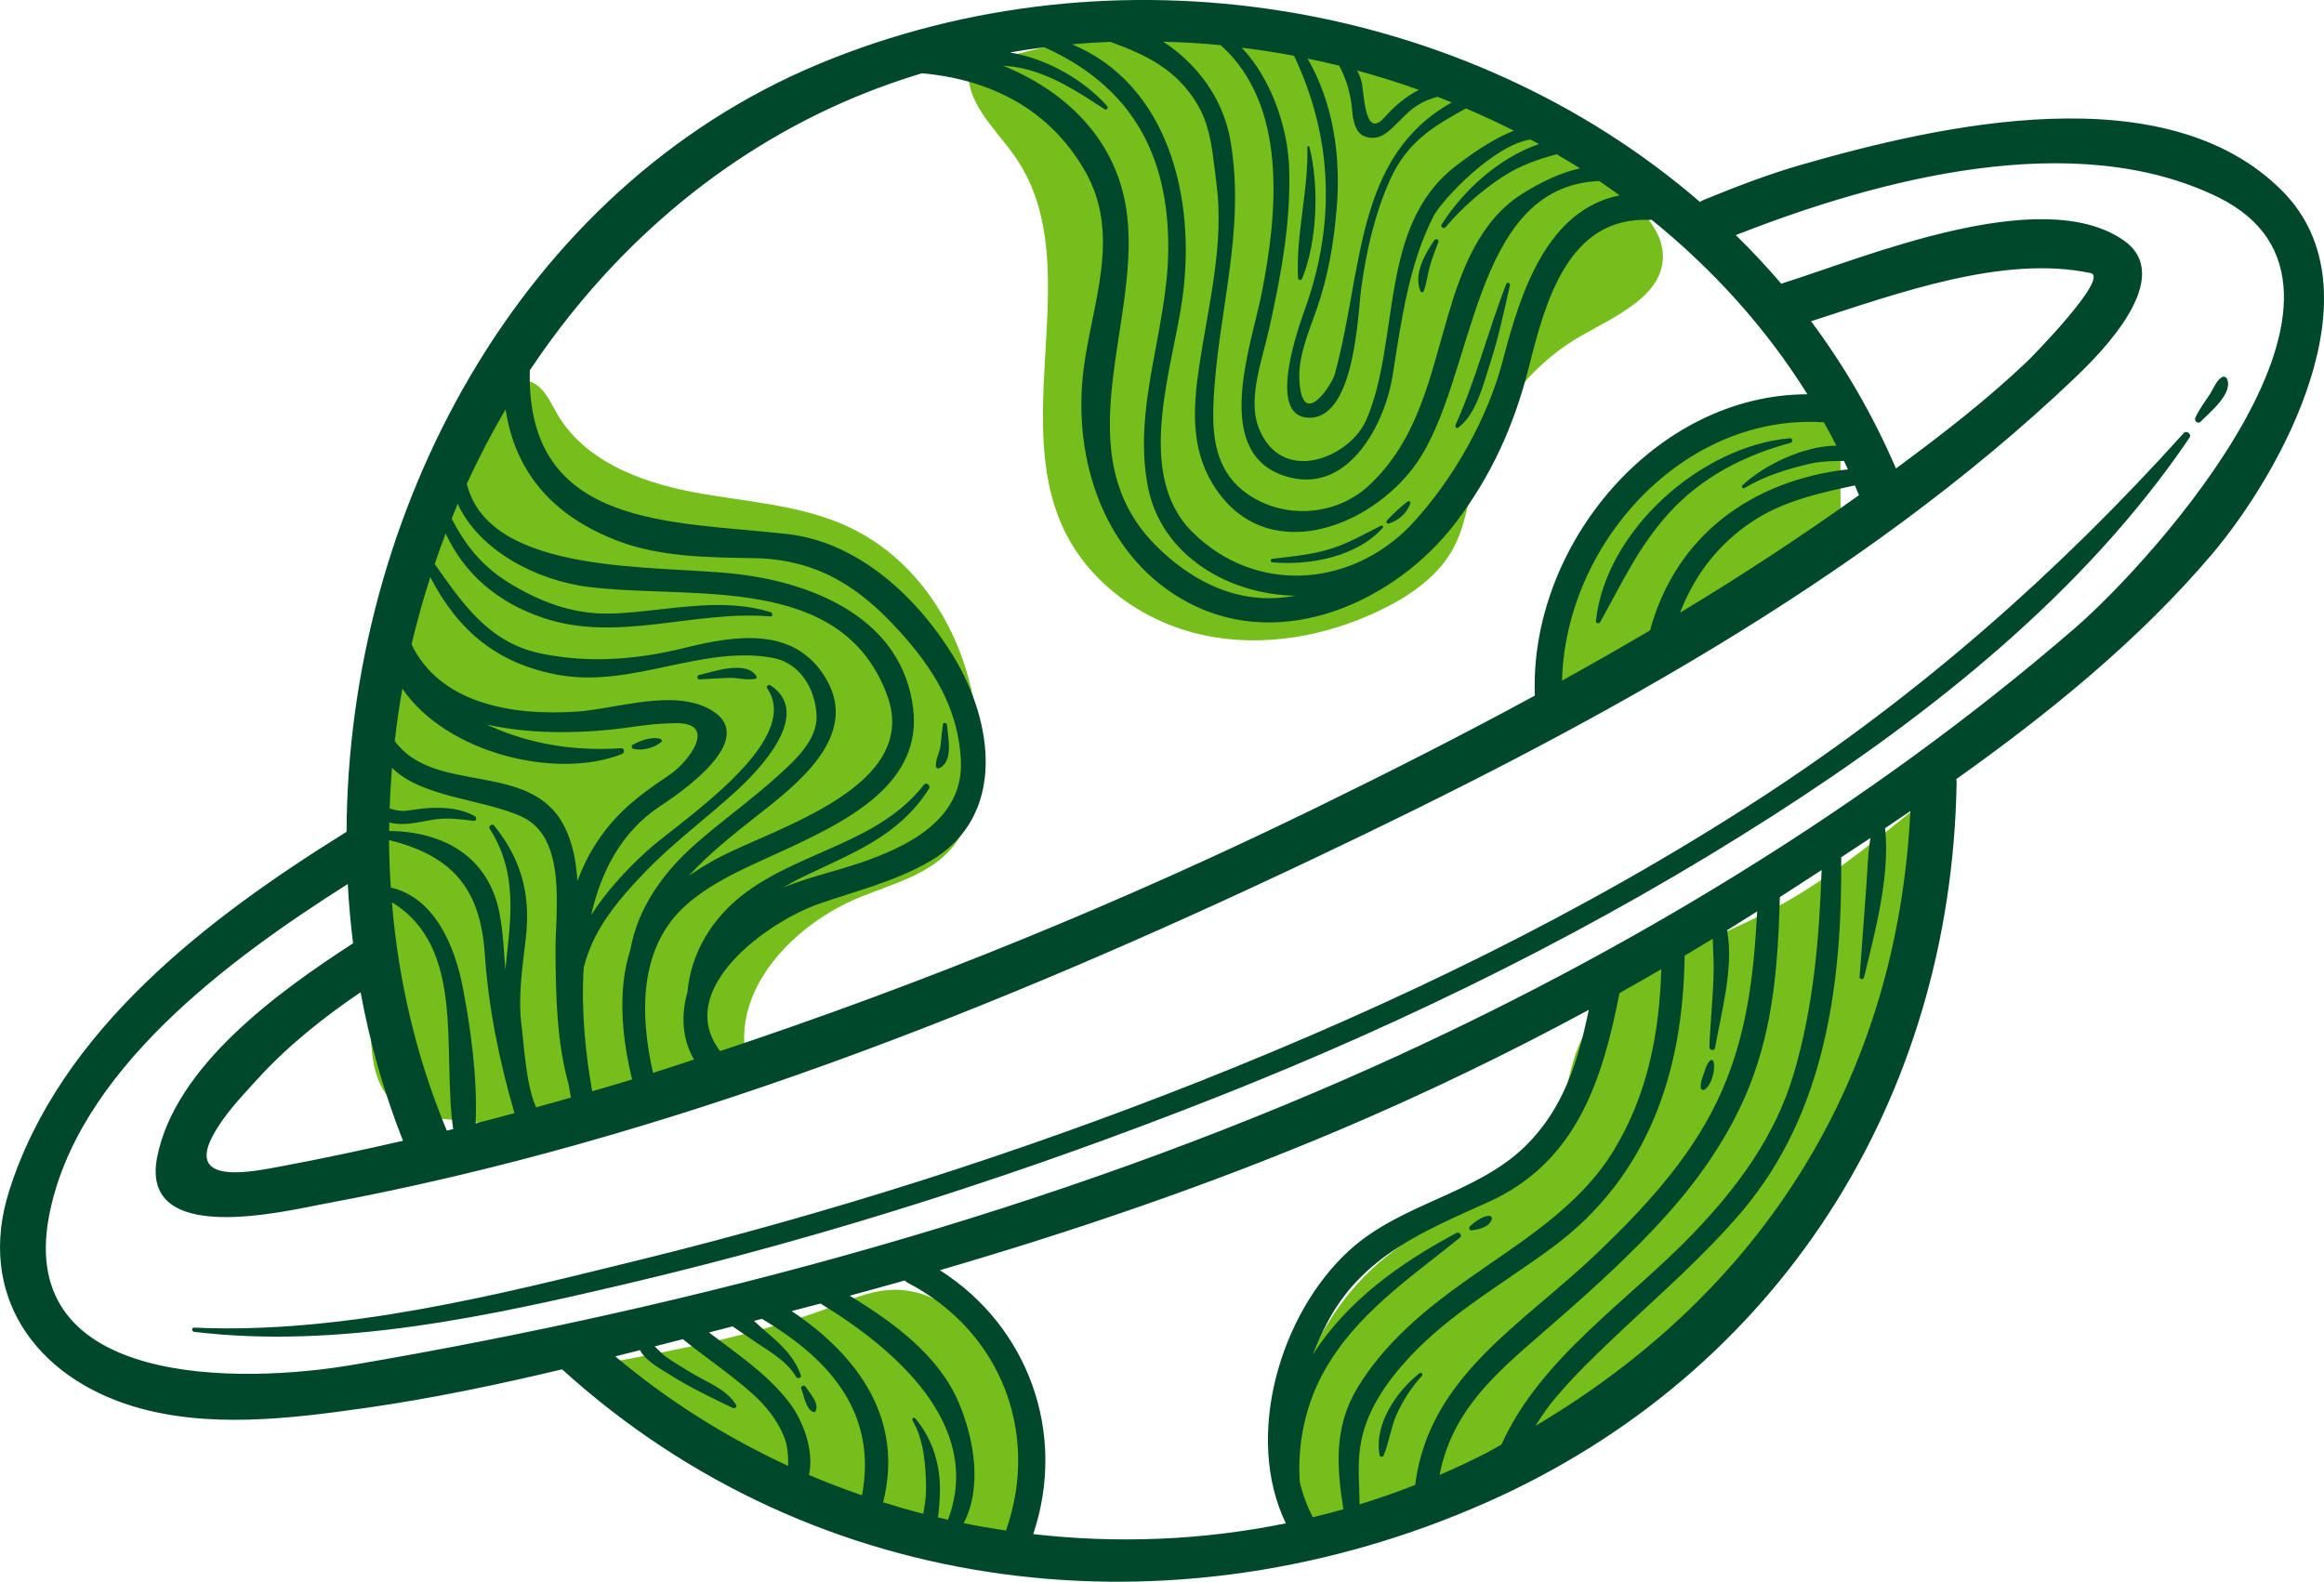
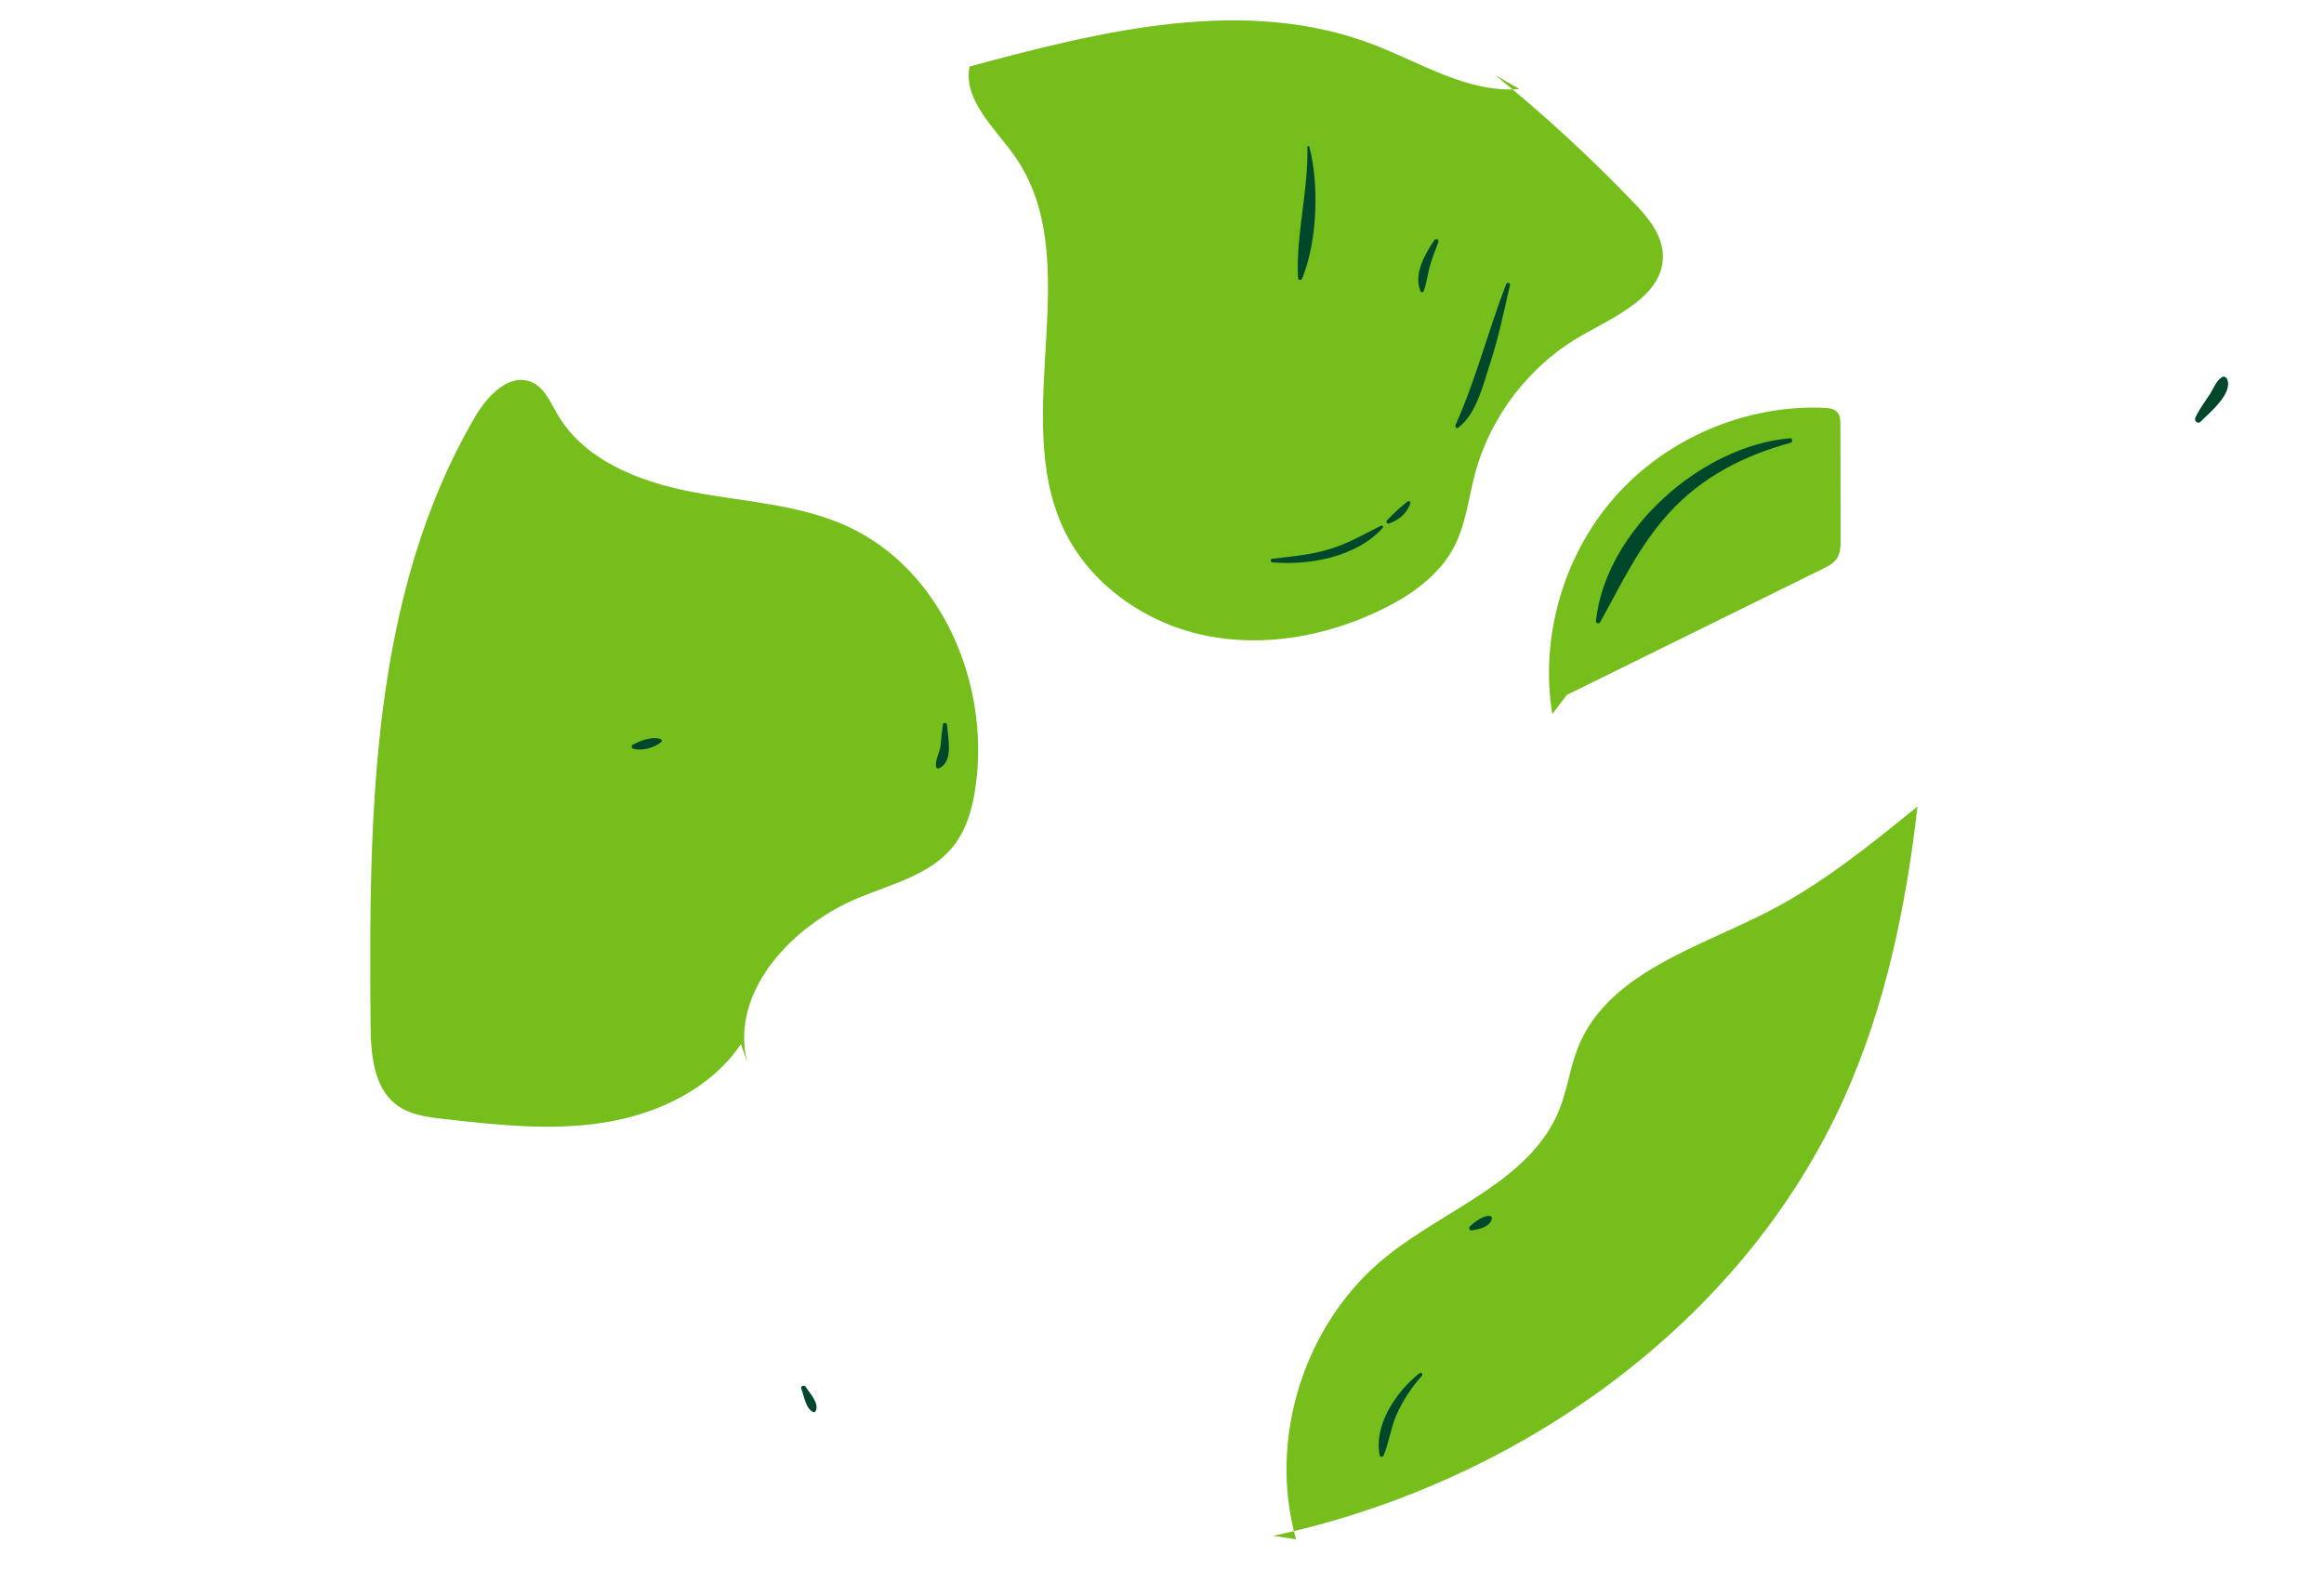
<svg xmlns="http://www.w3.org/2000/svg" width="285" height="194" viewBox="0 0 285 194" fill="none">
  <g clip-path="url(#clip0)">
    <path d="M192.153 85.229C202.627 80.068 213.105 74.903 223.579 69.741C224.19 69.44 224.826 69.118 225.218 68.565C225.709 67.876 225.725 66.969 225.721 66.119C225.713 61.44 225.705 56.766 225.696 52.087C225.696 51.555 225.676 50.969 225.325 50.565C224.937 50.119 224.281 50.045 223.691 50.02C214.12 49.616 204.455 53.713 198.1 60.879C191.744 68.041 188.822 78.125 190.362 87.577" fill="#76BE1C" />
    <path d="M158.944 188.797C155.44 176.449 159.967 162.207 169.963 154.15C177.341 148.2 187.774 144.821 191.261 136.009C192.227 133.566 192.541 130.901 193.519 128.463C197.146 119.374 208.087 116.292 216.795 111.824C223.46 108.399 229.328 103.638 235.147 98.914C233.752 111.155 231.226 123.376 226.175 134.614C213.662 162.467 185.996 181.969 156.133 188.364" fill="#76BE1C" />
-     <path d="M125.755 188.991C125.165 182.452 125.474 175.707 123.283 169.518C121.092 163.329 115.43 157.681 108.884 158.222C106.561 158.411 104.378 159.352 102.199 160.19C93.248 163.618 83.768 165.405 74.346 167.179C78.382 171.606 82.79 175.855 88.167 178.508C90.33 179.576 92.62 180.364 94.902 181.152C104.118 184.329 113.37 187.523 122.949 189.317" fill="#76BE1C" />
    <path d="M186.334 10.921C180.028 11.437 174.279 7.707 168.37 5.446C152.667 -0.561 135.123 3.775 118.892 8.161C118.12 12.299 121.954 15.641 124.385 19.077C133.448 31.884 123.737 50.767 130.464 64.935C133.65 71.643 140.36 76.355 147.628 77.906C154.895 79.457 162.604 78.059 169.298 74.828C172.95 73.067 176.483 70.624 178.344 67.022C179.776 64.258 180.09 61.073 180.899 58.066C182.801 50.982 187.638 44.735 194.018 41.121C198.323 38.683 204.121 36.154 203.923 31.211C203.82 28.657 201.987 26.545 200.213 24.701C194.918 19.193 189.285 14.011 183.346 9.196" fill="#76BE1C" />
    <path d="M91.626 130.241C89.459 121.577 97.226 113.371 105.5 110.021C109.582 108.366 114.208 107.211 116.936 103.75C118.632 101.6 119.334 98.832 119.689 96.117C121.327 83.637 115.38 69.816 103.936 64.564C97.985 61.832 91.254 61.552 84.824 60.322C78.395 59.089 71.639 56.452 68.35 50.796C67.496 49.327 66.786 47.582 65.238 46.885C62.535 45.668 59.807 48.486 58.305 51.044C45.388 73.091 45.235 100.065 45.446 125.62C45.474 129.243 45.772 133.414 48.693 135.555C50.332 136.755 52.453 137.02 54.471 137.246C61.029 137.981 67.681 138.715 74.194 137.659C80.706 136.607 87.173 133.521 90.866 128.054" fill="#76BE1C" />
-     <path d="M279.953 23.491C265.67 8.969 237.871 15.326 220.856 20.22C216.799 21.387 212.858 22.914 208.958 24.506C208.776 24.581 208.619 24.671 208.467 24.766C179.81 0.004 136.729 -7.241 100.482 7.822C63.65 23.124 42.681 62.913 42.499 102.02C25.608 112.512 7.408 126.267 1.131 146.034C-2.905 158.749 4.263 168.82 16.339 172.484C25.418 175.24 35.549 174.002 44.748 172.694C52.829 171.547 60.905 169.856 68.932 167.945C100.119 196.24 144.149 201.174 182.319 184.259C218.243 168.333 239.286 134.75 239.947 96.009C239.947 95.848 239.93 95.7 239.91 95.555C251.395 87.391 262.422 78.397 271.237 68C279.829 57.863 291.987 35.724 279.953 23.491ZM138.033 25.125C136.543 16.692 130.39 11.048 122.999 8.057C123.725 8.106 124.459 8.189 125.215 8.346C128.978 9.126 132.301 11.333 135.47 13.4C135.718 13.561 135.953 13.21 135.771 13.008C132.932 9.815 128.454 7.219 123.861 6.431C125.264 6.188 126.671 5.973 128.083 5.796C138.367 10.442 143.402 18.54 143.266 30.744C143.158 40.473 138.871 49.962 140.773 59.707C142.42 68.156 150.686 72.93 158.87 73.062C153.488 74.089 147.764 72.645 142.176 67.331C129.886 55.643 140.472 38.909 138.033 25.125ZM172.856 64.575C165.415 72.134 153.831 72.843 146.192 65.219C139.048 58.086 143.827 45.094 144.999 36.636C146.757 23.97 143.08 10.285 131.467 5.433C133.027 5.293 134.591 5.19 136.159 5.132C140.418 6.683 144.293 8.453 146.877 12.859C148.589 15.784 148.717 19.089 149.159 22.344C150.191 29.903 148.169 37.469 147.063 44.912C146.32 49.921 145.998 54.859 148.693 59.315C154.978 69.695 167.986 64.864 173.627 56.934C181.002 46.571 180.247 22.856 196.115 22.2C196.961 22.773 197.795 23.359 198.62 23.962C189.722 25.756 186.479 35.786 184.291 44.227C182.533 50.993 178.369 58.758 172.856 64.575ZM149.704 5.54C157.887 12.88 156.732 25.901 154.701 36.075C153.414 42.54 148.358 56.084 158.176 58.556C165.625 60.429 169.888 51.699 170.78 46.071C171.803 39.598 172.769 32.378 175.802 26.511C176.834 24.519 183.165 17.79 187.684 17.109C188.03 17.294 188.385 17.476 188.728 17.666C183.792 19.366 179.397 23.401 176.797 27.53C176.619 27.807 177.036 28.137 177.255 27.885C179.318 25.468 181.745 23.314 184.415 21.593C186.495 20.253 188.666 19.522 190.899 18.92C191.86 19.485 192.822 20.05 193.763 20.649C191.225 21.201 188.736 22.472 186.66 23.78C181.489 27.039 179.252 33.026 177.602 38.608C175.352 46.208 173.941 53.898 167.87 59.55C163.628 63.498 156.843 63.734 152.386 60.136C149.048 57.442 148.647 53.411 148.812 49.471C149.279 38.414 152.824 28.355 150.88 17.183C149.997 12.117 146.848 7.855 142.659 5.119C145.011 5.173 147.364 5.309 149.704 5.54ZM158.696 6.84C163.351 16.676 163.859 27.097 160.112 37.684C159.336 39.879 155.131 51.332 160.657 51.233C166.174 51.134 166.504 38.542 166.929 35.377C167.54 30.819 168.588 26.268 170.462 22.055C172.546 17.377 175.897 15.43 179.772 13.297C181.762 14.151 183.73 15.054 185.657 16.032C182.773 17.146 179.805 19.353 178.299 20.541C169.034 27.877 171.733 41.706 167.577 51.447C165.555 56.175 157.029 59.661 154.305 52.322C153.005 48.827 154.838 43.918 155.618 40.423C157.079 33.876 158.312 27.353 158.094 20.62C157.937 15.723 155.948 9.715 152.279 5.85C154.425 6.114 156.567 6.436 158.696 6.84ZM164.23 8.053C165.13 9.761 165.658 11.481 165.836 13.701C165.914 14.699 166.211 16.292 167.305 16.704C168.774 17.261 169.798 16.589 170.862 15.578C172.294 14.221 173.091 13.094 175.059 12.282C175.472 12.113 175.877 11.985 176.289 11.869C176.871 12.092 177.449 12.331 178.027 12.566C166.112 19.246 167.189 33.092 163.694 45.882C163.318 47.255 159.538 53.015 159.34 46.315C159.258 43.58 160.529 40.597 161.424 38.051C162.885 33.896 163.57 29.808 163.929 25.434C164.445 19.192 163.508 12.599 160.347 7.182C161.647 7.446 162.943 7.735 164.23 8.053ZM166.43 8.643C168.985 9.34 171.51 10.132 174.003 11.023C172.402 11.82 170.978 13.061 169.736 14.448C167.338 17.113 167.301 11.469 166.991 10.103C166.872 9.6 166.678 9.109 166.43 8.643ZM104.976 11.865C107.626 10.763 110.325 9.815 113.057 8.985C121.443 9.74 128.681 13.346 133.056 20.975C137.554 28.818 133.935 37.11 132.891 45.234C131.455 56.419 135.482 68.565 145.845 73.974C157.425 80.018 171.246 73.685 178.538 64.076C182.938 58.279 185.694 52.12 187.473 45.094C189.471 37.189 192.232 26.487 202.351 26.973C202.421 26.977 202.47 26.949 202.532 26.945C210.01 32.985 216.527 40.155 221.652 48.357C202.928 48.374 187.523 66.935 188.224 85.315C179.422 90.097 170.491 94.623 161.544 98.996C137.843 110.581 113.346 120.586 88.308 128.916C82.538 121.366 94.143 113.048 100.391 110.866C105.063 109.236 109.726 108.135 114.039 105.63C123.539 100.114 121.789 88.484 116.944 80.529C112.545 73.309 105.315 66.51 96.624 65.508C82.534 63.89 64.528 64.926 64.97 45.486C64.97 45.469 64.962 45.457 64.962 45.436C74.71 30.79 88.291 18.8 104.976 11.865ZM223.674 51.794C224.203 52.734 224.706 53.692 225.197 54.657C221.021 54.694 216.184 57.166 213.675 59.521C213.497 59.69 213.724 59.983 213.935 59.86C216.366 58.395 219.151 57.529 221.9 56.885C223.315 56.555 224.723 56.547 226.13 56.53C226.295 56.873 226.46 57.215 226.617 57.562C214.892 58.911 205.533 65.615 202.351 77.316C198.781 79.415 195.182 81.47 191.559 83.475C191.972 66.7 206.42 50.667 223.674 51.794ZM214.851 63.985C218.549 61.506 223.068 60.458 227.467 59.538C227.636 59.934 227.814 60.326 227.975 60.73C220.864 65.817 213.539 70.62 206.028 75.15C207.757 70.665 210.58 66.844 214.851 63.985ZM232.51 57.458C229.696 50.923 226.192 44.896 222.098 39.4C232.58 36.025 245.638 31.215 256.372 33.492C258.753 33.999 249.311 43.65 248.605 44.322C243.595 49.1 238.069 53.349 232.51 57.458ZM49.424 139.915C44.459 141.046 39.482 142.118 34.472 143.047C31.212 143.649 22.855 145.485 26.049 139.387C27.424 136.763 29.565 134.56 31.538 132.386C35.265 128.289 39.643 124.803 44.22 121.696C45.371 127.942 47.096 134.048 49.424 139.915ZM54.793 138.665C51.05 129.692 48.846 120.235 48.062 110.66C57.178 116.254 54.191 128.805 55.577 138.479C55.317 138.545 55.053 138.603 54.793 138.665ZM56.786 121.263C55.812 116.114 53.353 110.103 47.926 108.857C47.802 106.918 47.715 104.974 47.707 103.031C55.272 104.908 58.895 108.791 59.448 116.939C59.898 123.59 61.227 130.121 63.092 136.524C61.504 136.949 59.919 137.382 58.326 137.786C58.569 132.283 57.756 126.399 56.786 121.263ZM65.758 135.818C64.508 133.199 64.236 127.885 63.971 125.888C63.489 122.282 64.079 118.581 64.487 115C65.094 109.694 63.93 105.379 60.587 101.245C60.348 100.948 59.857 101.336 60.059 101.649C63.608 107.198 62.597 112.991 61.97 118.944C61.792 116.646 61.697 114.352 61.268 112.075C59.944 105.016 54.314 101.971 47.724 101.921C47.728 101.571 47.74 101.224 47.744 100.873C48.363 101.051 49.069 101.08 49.75 101.047C51.038 100.989 52.313 100.614 53.592 100.465C55.099 100.292 56.609 100.486 58.103 100.675C58.408 100.717 58.499 100.25 58.256 100.114C56.518 99.157 54.739 99.025 52.783 99.091C51.772 99.124 50.757 99.335 49.754 99.438C49.036 99.512 48.409 99.343 47.782 99.157C47.839 97.49 47.934 95.823 48.07 94.161C51.715 97.845 59.329 97.998 64 100.168C69.617 102.775 68.086 111.815 68.123 116.803C68.168 122.228 68.272 127.781 69.737 133.013C69.823 133.553 69.918 134.09 70.013 134.614C68.598 135.026 67.182 135.426 65.758 135.818ZM76.27 92.478C76.62 92.337 76.612 91.739 76.175 91.768C70.678 92.135 65.226 91.343 60.179 89.086C60.03 89.02 59.902 88.938 59.758 88.872C65.622 90.204 72.456 89.903 77.479 89.16C79.27 88.897 81.057 88.711 82.868 88.69C88.122 88.628 84.424 93.484 82.105 95.035C78.18 97.664 75.312 99.846 72.782 103.943C71.99 105.222 71.35 106.608 70.81 108.06C70.661 105.672 70.24 103.332 69.142 101.228C64.978 93.253 53.262 97.54 48.409 90.885C48.657 88.736 48.958 86.59 49.342 84.457C54.719 92.37 68.185 95.671 76.27 92.478ZM72.626 133.842C71.8 129.267 71.26 123.92 71.577 118.688C71.903 117.401 72.365 116.118 73.059 114.781C74.619 111.782 76.897 109.232 79.229 106.823C82.621 103.324 86.566 100.391 90.173 97.119C93.116 94.45 99.781 87.535 94.473 84.04C94.238 83.888 93.924 84.193 94.085 84.428C98.596 90.988 83.149 100.873 79.27 104.43C76.827 106.666 74.355 109.315 72.489 112.248C73.727 106.819 76.261 101.979 80.879 98.926C83.186 97.4 93.198 90.716 87.272 87.122C82.749 84.379 75.626 86.945 70.707 87.279C62.416 87.84 53.856 86.091 50.468 79.04C51.12 76.259 51.892 73.507 52.771 70.789C56.101 77.225 60.942 81.516 68.787 82.823C77.665 84.3 86.17 79.11 94.758 80.682C98.142 81.301 100.003 84.54 100.14 87.762C100.268 90.778 97.387 93.344 95.394 95.155C92.166 98.08 88.576 100.622 85.303 103.506C81.185 107.132 78.197 111.464 77.305 116.473C75.688 121.486 76.278 127.311 77.524 132.39C75.894 132.893 74.26 133.359 72.626 133.842ZM94.535 75.1C88.378 73.149 81.787 74.943 75.498 75.236C70.839 75.455 66.972 74.147 62.989 71.832C59.225 69.642 57.117 66.956 55.392 63.618C55.639 63.008 55.874 62.393 56.134 61.79C58.681 67.389 65.622 71.201 72.32 72.006C85.039 73.536 103.293 70.219 108.806 85.303C112.888 96.467 95.315 101.435 88.192 105.16C86.909 105.833 85.671 106.592 84.474 107.409C86.971 104.669 90.02 102.276 92.876 100.024C97.635 96.269 105.422 90.378 101.353 83.331C97.556 76.759 90.26 77.897 83.892 79.477C78.077 80.917 72.151 81.371 66.258 80.133C59.915 78.801 56.72 73.982 53.307 69.18C53.737 67.921 54.178 66.671 54.653 65.429C56.923 70.339 61.008 73.953 66.819 75.851C75.865 78.805 85.209 74.815 94.465 75.603C94.766 75.632 94.803 75.187 94.535 75.1ZM80.087 131.585C78.461 124.477 78.304 116.229 84.082 111.052C87.792 107.726 92.93 105.828 97.371 103.716C104.271 100.436 113.053 95.927 111.992 86.953C110.688 75.958 99.958 71.527 90.384 70.405C80.607 69.258 60.03 70.698 57.245 59.331C58.681 56.208 60.265 53.159 62.003 50.201C63.158 57.855 67.719 63.239 75.671 66.304C80.954 68.342 86.892 68.359 92.455 68.454C100.75 68.598 106.111 72.488 111.311 78.561C114.984 82.852 117.526 87.432 117.836 93.187C118.232 100.585 111.113 103.91 105.467 105.833C102.484 106.847 99.129 107.594 96.075 108.844C96.904 108.349 97.767 107.875 98.683 107.437C104.667 104.566 110.226 102.548 113.932 96.723C114.171 96.347 113.589 95.885 113.309 96.244C107.803 103.308 98.435 104.318 91.498 109.434C87.268 112.558 84.734 116.918 84.3 121.696C83.508 124.485 83.624 127.352 85.105 129.952C83.434 130.504 81.763 131.057 80.087 131.585ZM78.486 165.59C79.142 166.885 81.053 167.917 82.039 168.54C84.532 170.12 87.218 171.419 89.876 172.686C90.12 172.801 90.425 172.558 90.264 172.298C89.079 170.367 86.727 169.546 84.849 168.416C83.801 167.785 82.757 167.162 81.75 166.464C81.226 166.101 80.768 165.602 80.293 165.128C81.445 164.835 82.592 164.538 83.739 164.245C86.541 166.501 89.534 168.507 92.228 170.895C93.879 172.36 95.274 174.089 96.124 176.135C96.624 177.336 96.665 178.557 96.656 179.786C89.088 176.296 81.948 171.803 75.453 166.357C76.468 166.105 77.475 165.845 78.486 165.59ZM110.952 157.049C111.055 157.14 111.134 157.239 111.274 157.309C122.726 163.226 127.563 175.743 123.37 187.72C121.633 187.46 119.899 187.163 118.178 186.812C120.481 182.418 119.454 176.486 117.605 172.096C115.137 166.225 109.607 162.223 104.205 158.914C106.458 158.299 108.711 157.685 110.952 157.049ZM100.622 159.875C109.838 165.482 120.617 174.839 116.255 186.392C115.842 186.301 115.43 186.202 115.017 186.103C115.195 185.009 115.232 183.887 115.261 183.173C115.389 179.856 114.394 176.461 112.223 173.944C112.066 173.763 111.782 173.994 111.897 174.196C113.296 176.576 113.531 179.687 113.564 182.381C113.581 183.495 113.436 184.584 113.214 185.661C111.563 185.236 109.925 184.762 108.299 184.25C110.837 174.204 105.434 166.402 97.082 160.8C98.262 160.494 99.442 160.189 100.622 159.875ZM89.839 162.677C90.565 163.201 91.333 163.667 91.96 164.117C93.891 165.499 96.438 166.782 97.643 168.886C97.812 169.183 98.332 168.981 98.208 168.647C97.362 166.398 95.971 165.07 94.176 163.539C93.673 163.11 93.087 162.557 92.464 162.004C92.765 161.926 93.07 161.848 93.376 161.769C93.396 161.765 93.417 161.757 93.438 161.753C102.071 166.869 107.564 173.536 105.711 183.4C103.52 182.645 101.353 181.812 99.215 180.904C99.855 177.789 98.464 174.113 96.595 171.758C93.92 168.387 90.334 166.015 86.942 163.424C87.903 163.172 88.869 162.929 89.839 162.677ZM126.709 188.153C130.848 175.813 126.139 162.71 115.261 155.787C131.838 150.947 148.21 145.369 164.094 138.649C174.605 134.201 184.844 129.258 194.84 123.854C193.56 130.03 191.778 135.942 187.065 140.563C181.035 146.471 171.807 147.548 165.431 153.39C157.021 161.097 152.522 176.098 157.685 186.833C147.463 188.921 136.989 189.333 126.709 188.153ZM210.151 119.08C210.093 122.199 209.746 125.314 209.626 128.433C209.61 128.825 210.254 128.92 210.32 128.528C211.025 124.415 212.68 118.589 211.789 114.096C213.031 113.337 214.257 112.553 215.487 111.778C215.062 119.914 214.158 127.682 210.51 135.2C207.031 142.378 201.468 148.344 195.752 153.794C186.503 162.607 175.233 168.837 173.545 182.126C171.3 183.008 169.026 183.801 166.731 184.506C166.707 182.175 166.463 179.844 166.802 177.484C167.416 173.21 169.946 169.6 172.802 166.506C177.82 161.072 184.514 157.334 190.412 152.965C202.19 144.235 206.428 131.371 206.589 117.215C207.745 116.531 208.896 115.833 210.043 115.136C210.068 116.46 210.175 117.793 210.151 119.08ZM197.964 140.988C193.701 148.072 186.421 152.338 179.859 156.996C174.709 160.655 169.81 164.711 166.496 170.165C163.545 175.021 163.929 179.96 164.746 185.108C163.504 185.459 162.254 185.785 161.003 186.086C160.269 184.7 159.74 183.239 159.394 181.738C159.084 177.105 160.087 172.348 162.299 168.325C166.232 161.175 172.922 156.748 179.046 151.789C179.376 151.521 178.955 151.038 178.609 151.22C171.609 154.958 165.275 159.508 160.999 166.118C161.536 164.723 162.146 163.378 162.819 162.112C167.152 153.98 174.684 150.972 182.579 147.399C193.329 142.535 196.519 132.472 198.603 121.799C200.324 120.842 202.029 119.856 203.733 118.87C203.494 126.692 202.074 134.156 197.964 140.988ZM182.302 178.19C180.408 179.163 178.481 180.059 176.541 180.896C177.957 173.746 182.253 169.464 188.006 164.476C193.746 159.5 199.462 154.529 204.53 148.856C208.615 144.284 212.218 139.016 214.5 133.31C217.529 125.752 218.041 118.041 218.272 110.02C218.454 109.901 218.644 109.789 218.825 109.67C220.336 108.692 221.863 107.702 223.39 106.707C223.105 115.173 222.391 123.499 219.977 131.684C217.728 139.309 213.114 145.572 207.679 151.24C199.747 159.521 188.893 166.53 184.126 177.179C183.515 177.509 182.925 177.868 182.302 178.19ZM188.299 174.877C189 173.759 189.739 172.657 190.61 171.613C192.941 168.824 195.574 166.291 198.207 163.795C203.481 158.79 208.979 154.066 213.683 148.501C223.914 136.392 225.928 120.471 225.796 105.139C226.984 104.36 228.177 103.576 229.37 102.784C229.039 104.875 229.006 107.046 228.841 109.129C228.561 112.694 228.338 116.262 228.045 119.823C228.02 120.136 228.515 120.194 228.585 119.897C229.906 114.426 231.813 107.437 231.173 101.579C232.209 100.886 233.241 100.184 234.276 99.479C232.655 132.274 216.188 158.365 188.299 174.877ZM254.519 76.977C229.192 98.918 199.074 117.067 168.593 130.764C129.284 148.422 85.671 160.164 43.283 167.393C29.52 169.74 2.035 170.215 6.005 149.194C9.36 131.424 27.989 117.711 42.648 108.424C42.78 110.862 42.998 113.288 43.3 115.701C43.275 115.718 43.25 115.722 43.225 115.738C34.278 121.556 21.439 130.711 19.265 141.966C17.131 152.969 34.996 148.526 39.784 147.639C81.791 139.849 122.52 123.606 160.978 105.362C193.825 89.779 227.979 71.585 254.494 46.302C257.75 43.196 266.933 33.958 260.396 29.453C250.198 22.423 228.371 31.706 218.495 34.775C218.475 34.783 218.462 34.792 218.441 34.796C216.671 32.716 214.806 30.74 212.87 28.834C230.48 21.915 254.42 15.586 271.988 24.176C294.463 35.175 264.036 68.734 254.519 76.977Z" fill="#00482B" />
    <path d="M196.226 76.314C198.884 71.548 200.951 67.018 204.686 62.909C208.681 58.515 213.926 55.829 219.589 54.307C219.89 54.224 219.836 53.721 219.514 53.75C208.64 54.678 196.903 65.03 195.714 76.173C195.685 76.454 196.102 76.54 196.226 76.314Z" fill="#00482B" />
-     <path d="M267.799 53.115C252.389 70.232 235.415 85.171 216.085 97.759C194.435 111.857 170.903 123.211 146.91 132.704C124.6 141.529 101.621 148.819 78.325 154.55C60.851 158.849 41.95 163.651 23.808 162.83C23.47 162.814 23.486 163.309 23.808 163.346C41.57 165.491 60.22 161.374 77.412 157.314C101.831 151.546 125.842 143.79 149.171 134.577C172.888 125.212 195.95 113.808 217.418 100.032C236.67 87.676 255.579 72.769 268.517 53.667C268.802 53.238 268.142 52.735 267.799 53.115Z" fill="#00482B" />
    <path d="M272.475 46.262C271.753 46.728 271.468 47.632 271.01 48.333C270.387 49.286 269.71 50.177 269.227 51.213C269.041 51.617 269.528 52.071 269.875 51.712C270.956 50.598 273.804 48.341 273.139 46.53C273.048 46.27 272.739 46.089 272.475 46.262Z" fill="#00482B" />
    <path d="M182.644 149.12C181.798 149.137 180.845 149.85 180.251 150.428C180.09 150.581 180.197 150.927 180.445 150.898C181.357 150.783 182.665 150.498 182.946 149.512C182.999 149.322 182.847 149.116 182.644 149.12Z" fill="#00482B" />
-     <path d="M208.586 133.467C208.615 133.653 208.879 133.752 209.028 133.649C209.932 133.022 210.381 131.243 210.142 130.2C210.097 130.006 209.833 129.94 209.696 130.084C209.308 130.493 209.168 130.979 208.999 131.516C208.784 132.192 208.479 132.749 208.586 133.467Z" fill="#00482B" />
    <path d="M174.048 168.433C171.267 170.673 168.477 174.667 169.187 178.471C169.224 178.681 169.57 178.735 169.661 178.533C170.35 176.936 170.54 175.17 171.242 173.553C171.989 171.837 173.107 170.129 174.366 168.751C174.564 168.532 174.271 168.255 174.048 168.433Z" fill="#00482B" />
    <path d="M99.776 173.194C99.859 173.227 99.97 173.177 100.011 173.099C100.527 172.117 99.302 170.9 98.811 170.091C98.637 169.811 98.125 169.997 98.262 170.322C98.621 171.209 98.798 172.827 99.776 173.194Z" fill="#00482B" />
-     <path d="M85.728 82.787C85.427 82.857 85.489 83.348 85.802 83.327C86.946 83.249 88.089 83.203 89.232 83.142C90.359 83.08 91.543 83.468 92.645 83.253C92.773 83.228 92.831 83.059 92.769 82.952C91.535 80.93 87.478 82.387 85.728 82.787Z" fill="#00482B" />
    <path d="M81.098 91.005C81.234 90.894 81.147 90.679 80.999 90.63C79.93 90.296 78.535 90.832 77.594 91.348C77.388 91.459 77.437 91.777 77.66 91.835C78.766 92.136 80.219 91.719 81.098 91.005Z" fill="#00482B" />
    <path d="M115.203 94.207C116.965 93.353 116.234 90.419 116.143 88.922C116.127 88.649 115.677 88.55 115.636 88.852C115.524 89.668 115.421 90.49 115.359 91.315C115.289 92.231 114.716 93.064 114.773 93.963C114.79 94.186 115 94.306 115.203 94.207Z" fill="#00482B" />
    <path d="M174.593 35.708C174.94 34.792 175.043 33.806 175.29 32.861C175.571 31.785 176.008 30.712 176.396 29.672C176.512 29.367 176.058 29.218 175.893 29.462C174.746 31.157 173.326 33.608 174.193 35.708C174.271 35.898 174.514 35.906 174.593 35.708Z" fill="#00482B" />
    <path d="M159.691 34.161C161.548 29.577 161.783 22.77 160.578 18.013C160.541 17.873 160.322 17.901 160.322 18.046C160.471 23.405 158.898 28.789 159.183 34.091C159.2 34.4 159.583 34.425 159.691 34.161Z" fill="#00482B" />
    <path d="M184.704 34.854C182.484 40.597 181.027 46.484 178.493 52.124C178.406 52.318 178.608 52.615 178.823 52.455C181.072 50.767 181.889 47.161 182.715 44.636C183.755 41.455 184.431 38.237 185.17 34.982C185.24 34.673 184.815 34.569 184.704 34.854Z" fill="#00482B" />
    <path d="M163.401 67.245C161.04 68.013 158.506 68.248 156.051 68.528C155.766 68.561 155.762 68.949 156.051 68.974C160.586 69.366 166.389 68.305 169.562 64.745C169.694 64.597 169.529 64.39 169.356 64.477C167.363 65.463 165.538 66.544 163.401 67.245Z" fill="#00482B" />
    <path d="M172.628 61.498C171.712 62.191 170.899 62.992 170.095 63.813C169.934 63.978 170.095 64.295 170.33 64.213C171.547 63.792 172.509 62.971 172.959 61.746C173.021 61.572 172.785 61.379 172.628 61.498Z" fill="#00482B" />
  </g>
  <defs>
    <clipPath id="clip0">
      <rect width="285" height="194" fill="white" />
    </clipPath>
  </defs>
</svg>